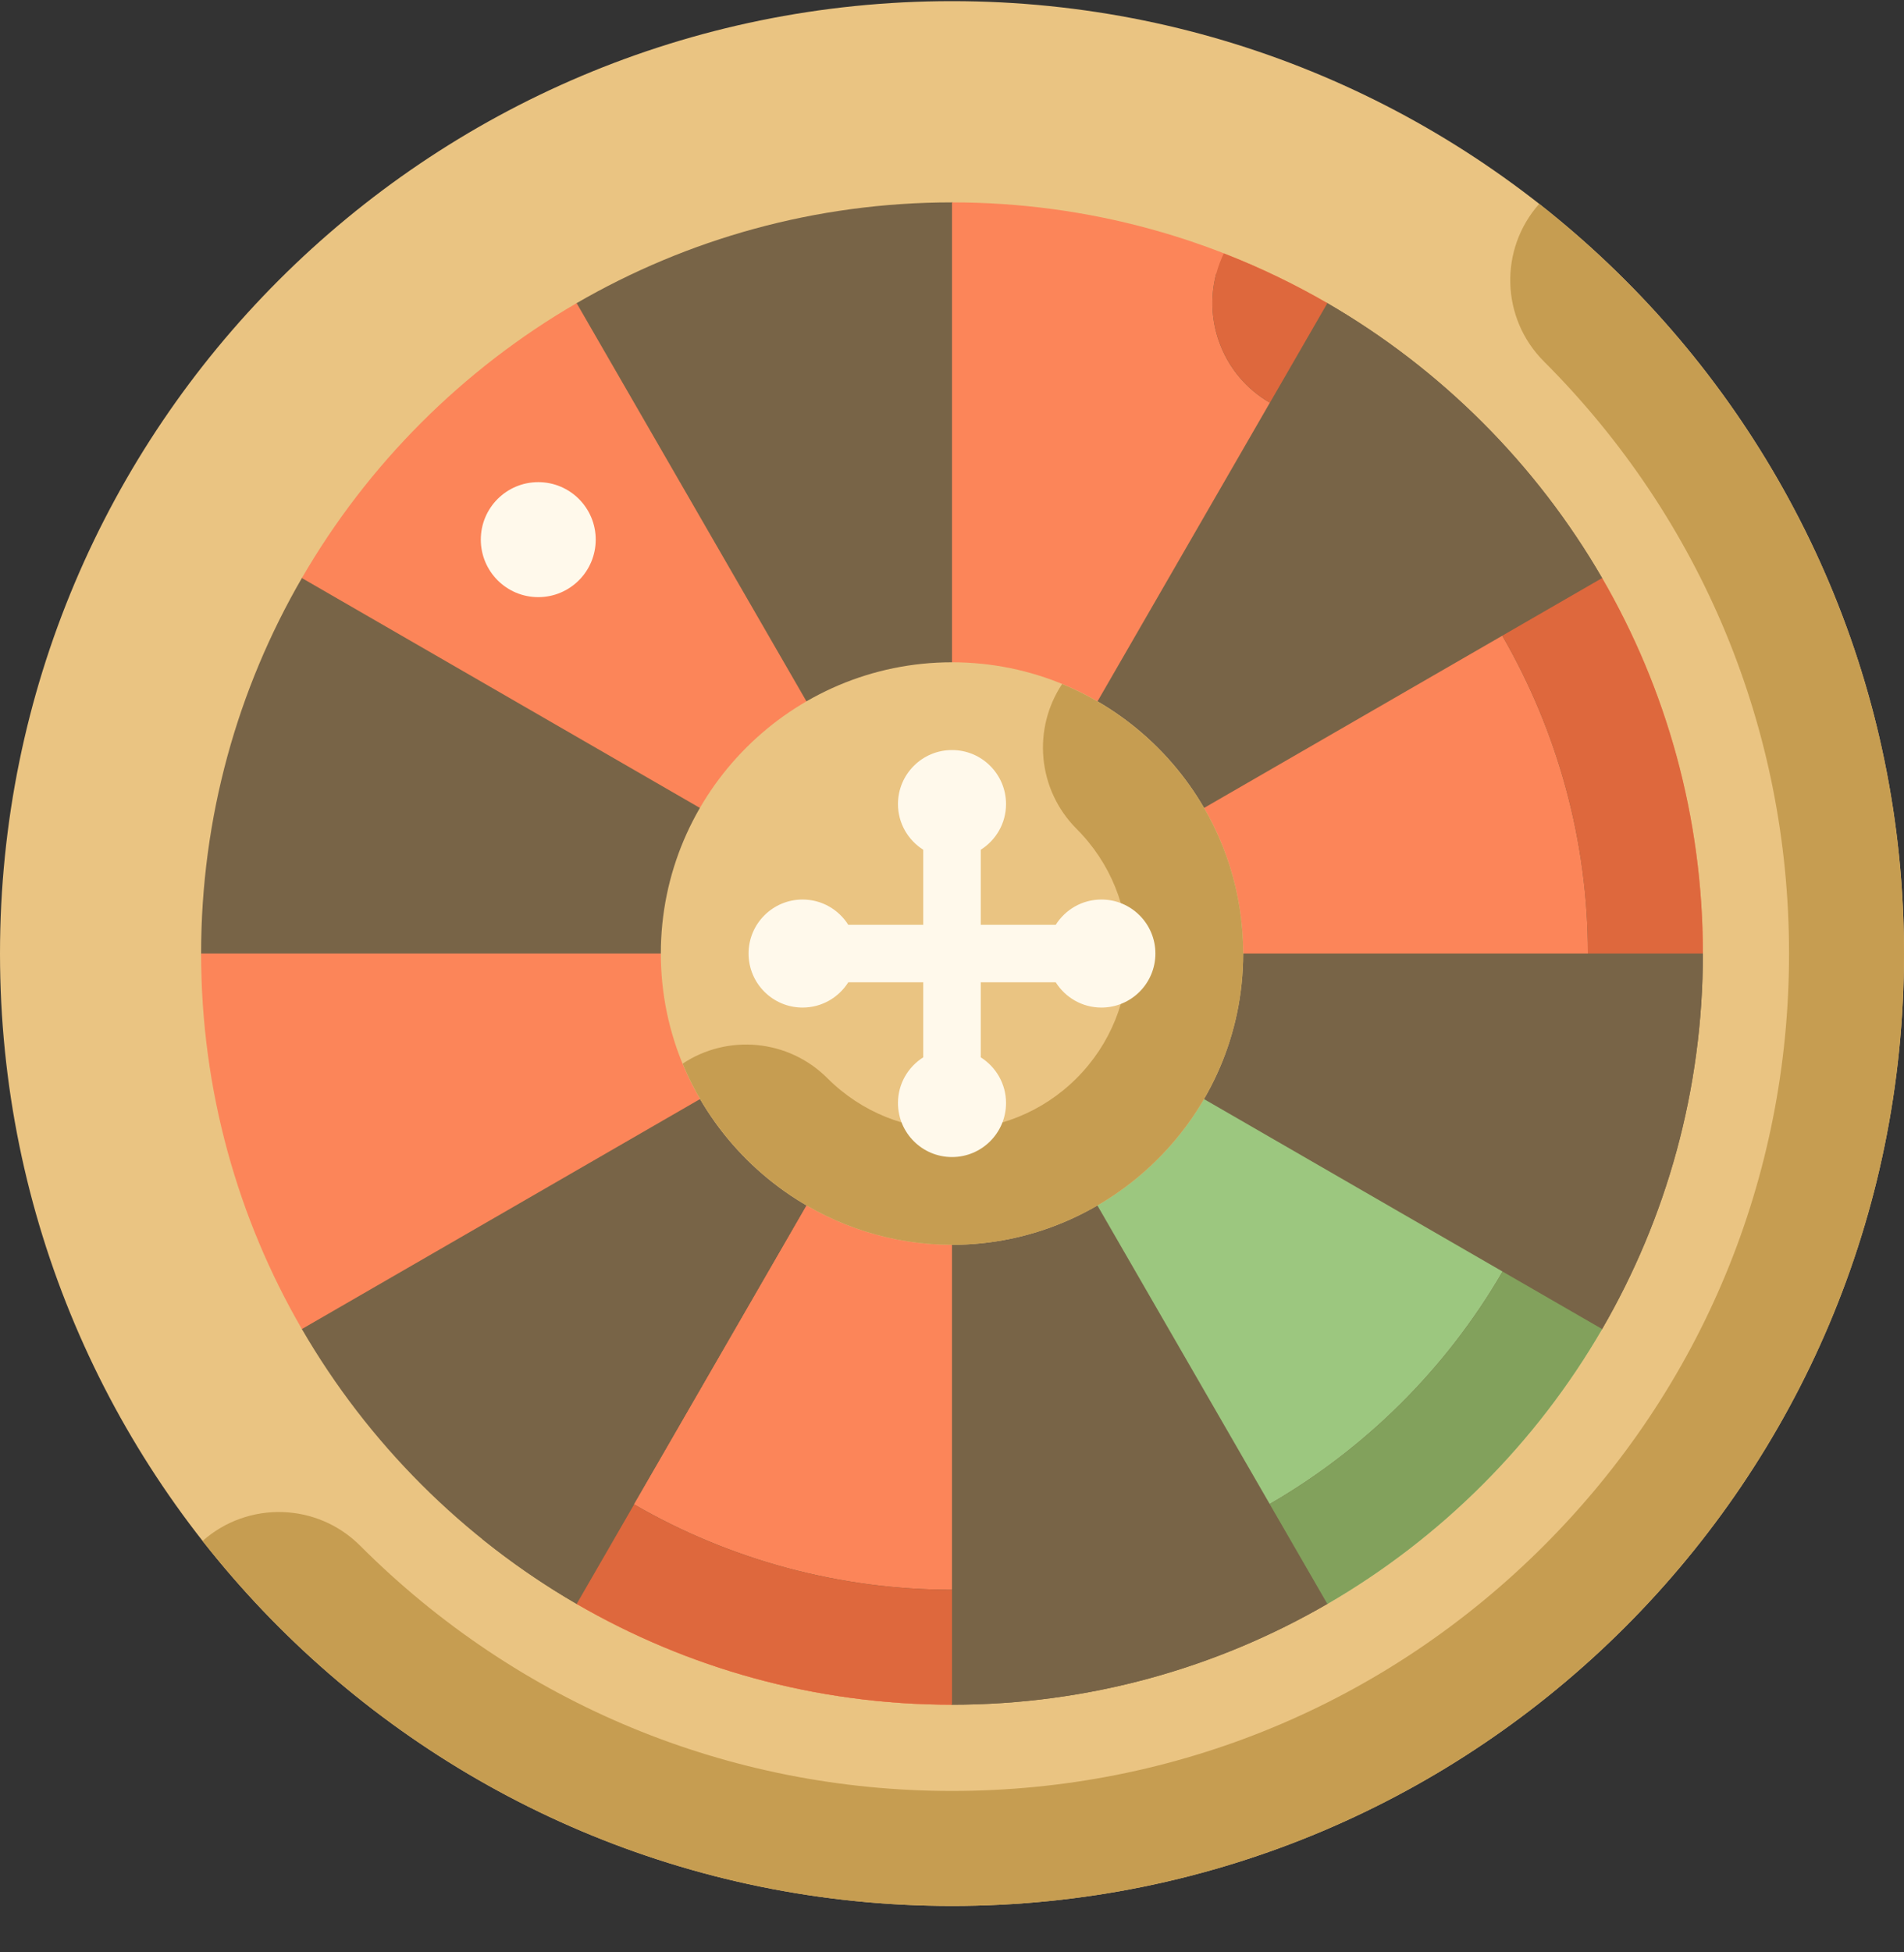
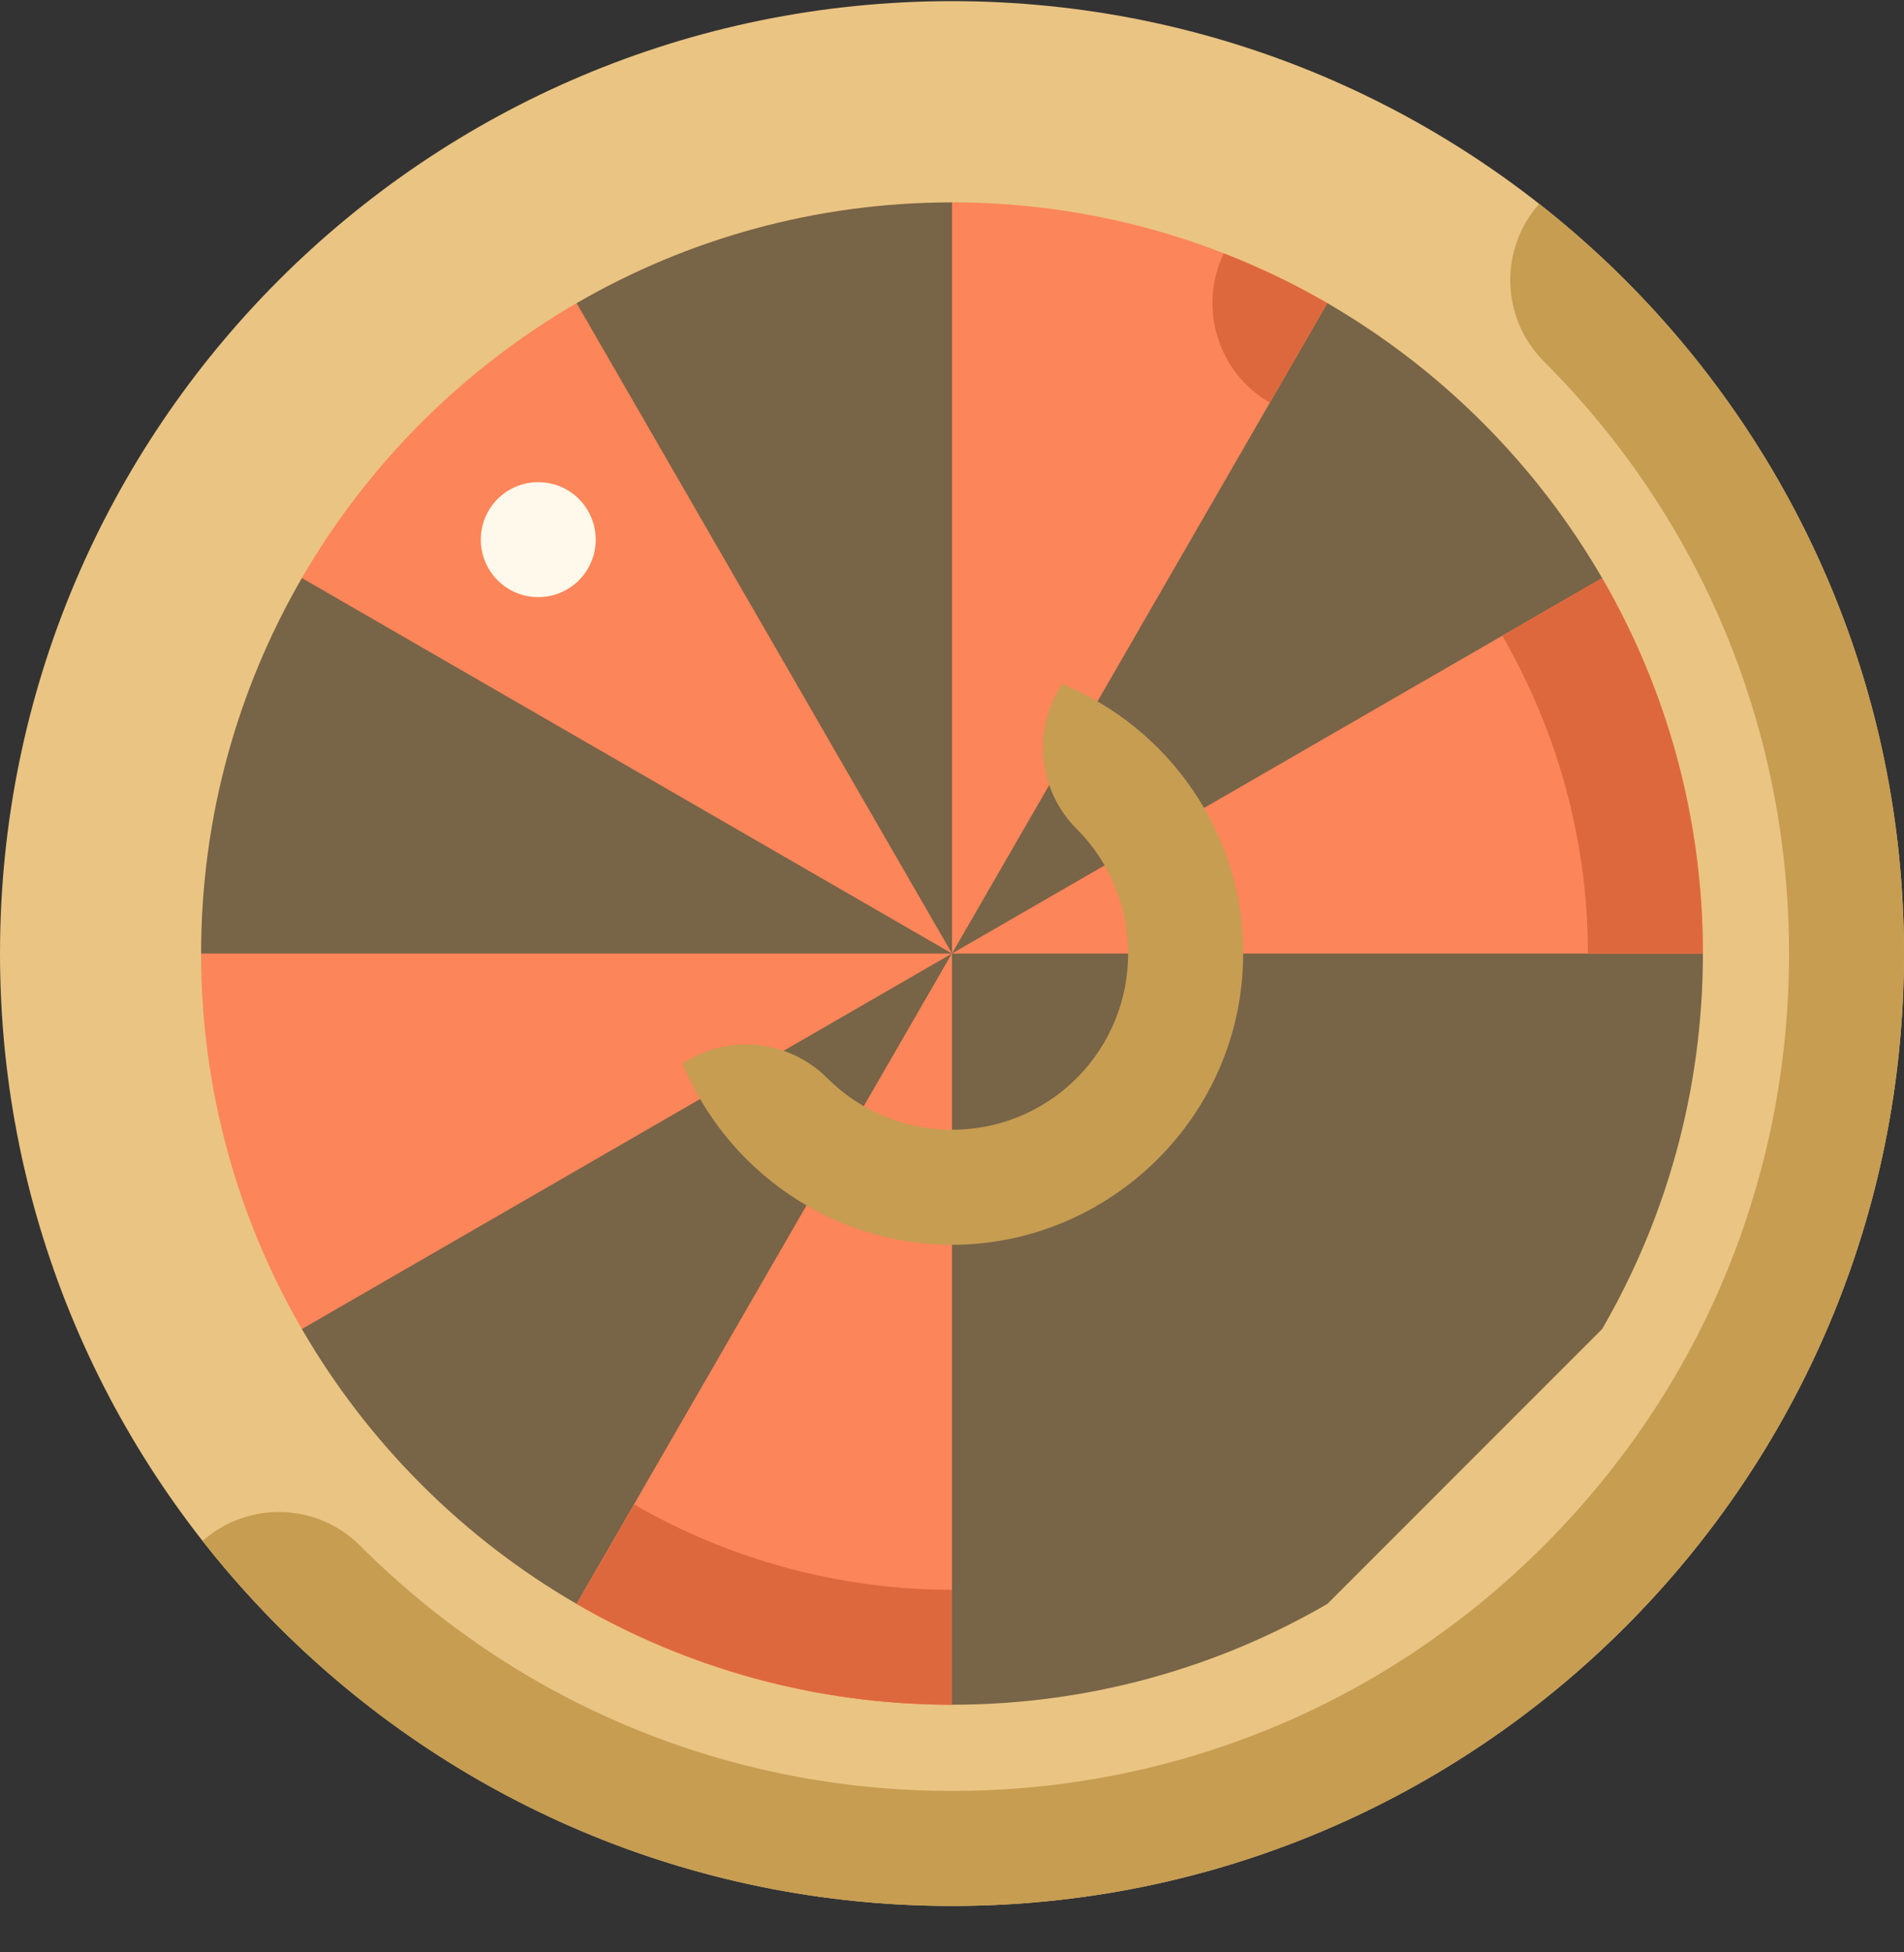
<svg xmlns="http://www.w3.org/2000/svg" width="40" height="41" viewBox="0 0 40 41" fill="none">
  <rect x="0" y="0" width="40" height="41" fill="#333333" stroke="none" />
  <path d="M20 40.025C31.046 40.025 40 31.07 40 20.024C40 8.979 31.046 0.024 20 0.024C8.954 0.024 0 8.979 0 20.024C0 31.07 8.954 40.025 20 40.025Z" fill="#EAC482" />
  <path d="M20 40.025C31.046 40.025 40 31.07 40 20.024C40 13.633 37.002 7.942 32.336 4.281C31.494 5.229 31.526 6.681 32.435 7.59C35.756 10.911 37.585 15.327 37.585 20.024C37.585 24.722 35.756 29.138 32.435 32.459C29.113 35.781 24.697 37.61 20 37.61C15.303 37.61 10.887 35.781 7.565 32.459C6.657 31.551 5.205 31.518 4.256 32.36C7.918 37.026 13.609 40.025 20 40.025Z" fill="#C69D51" />
  <path d="M33.658 12.139C32.272 9.748 30.277 7.752 27.885 6.366L20 4.25C17.129 4.25 14.436 5.021 12.114 6.366L6.342 12.139C4.996 14.46 4.225 17.154 4.225 20.024L6.342 27.91C7.728 30.301 9.723 32.297 12.115 33.683L20 35.799C22.87 35.799 25.564 35.028 27.886 33.682L33.658 27.91C35.004 25.589 35.775 22.895 35.775 20.024L33.658 12.139Z" fill="#786447" />
  <path d="M4.225 20.024C4.225 22.895 4.996 25.589 6.342 27.91L20 20.024H4.225Z" fill="#FC8559" />
  <path d="M12.114 6.366C9.723 7.752 7.727 9.748 6.342 12.139L20 20.024L12.114 6.366Z" fill="#FC8559" />
  <path d="M27.885 6.366C25.564 5.021 22.87 4.25 20 4.25V20.024L27.885 6.366Z" fill="#FC8559" />
  <path d="M12.114 33.683C14.436 35.028 17.13 35.799 20 35.799V20.024L12.114 33.683Z" fill="#FC8559" />
  <path d="M12.114 33.683C14.436 35.028 17.13 35.799 20 35.799V20.024L12.114 33.683Z" fill="#FC8559" />
  <path d="M20 20.024H35.775C35.775 17.154 35.004 14.46 33.658 12.139L20 20.024Z" fill="#FC8559" />
-   <path d="M27.886 33.683C30.277 32.297 32.272 30.301 33.658 27.91L20 20.024L27.886 33.683Z" fill="#9CC77F" />
-   <path d="M35.775 20.024L33.658 12.139C32.272 9.748 30.277 7.752 27.885 6.366L25.553 5.74C25.276 6.769 25.709 7.895 26.674 8.455C30.799 10.845 33.36 15.278 33.36 20.024C33.36 22.37 32.741 24.678 31.569 26.699C29.179 30.823 24.746 33.385 20 33.385C17.655 33.385 15.347 32.765 13.325 31.594C12.226 30.956 10.833 31.284 10.126 32.315C10.752 32.819 11.415 33.277 12.114 33.682L20 35.799C22.871 35.799 25.564 35.028 27.886 33.682L33.658 27.91C35.004 25.589 35.775 22.895 35.775 20.024Z" fill="#786447" />
  <path d="M25.71 5.321C25.168 6.447 25.576 7.818 26.675 8.455C26.676 8.456 26.677 8.457 26.679 8.457L27.886 6.366C27.192 5.964 26.465 5.615 25.71 5.321Z" fill="#DE683D" />
  <path d="M13.322 31.592L12.115 33.683C14.436 35.028 17.13 35.799 20 35.799V33.385C17.655 33.385 15.347 32.765 13.325 31.594C13.324 31.593 13.323 31.592 13.322 31.592Z" fill="#DE683D" />
-   <path d="M27.886 33.683C30.277 32.297 32.272 30.301 33.658 27.91L31.567 26.703C30.373 28.761 28.671 30.43 26.674 31.585L27.886 33.683Z" fill="#82A15C" />
  <path d="M31.56 13.35C32.718 15.352 33.36 17.649 33.36 20.024H35.775C35.775 17.154 35.004 14.46 33.658 12.139L31.56 13.35Z" fill="#DE683D" />
-   <path d="M20 26.141C16.677 26.141 13.883 23.424 13.883 20.024C13.883 16.652 16.627 13.908 20 13.908C23.373 13.908 26.117 16.652 26.117 20.024C26.117 23.434 23.314 26.141 20 26.141Z" fill="#EAC482" />
  <path d="M26.117 20.024C26.117 17.47 24.542 15.278 22.314 14.364C21.689 15.301 21.791 16.579 22.618 17.407C24.061 18.85 24.061 21.199 22.618 22.642C21.174 24.086 18.826 24.086 17.382 22.642C16.555 21.816 15.278 21.714 14.341 22.337C15.263 24.576 17.478 26.141 20 26.141C23.314 26.141 26.117 23.434 26.117 20.024Z" fill="#C69D51" />
-   <path d="M23.139 18.89C22.734 18.89 22.38 19.102 22.179 19.421H20.604V17.845C20.922 17.644 21.135 17.29 21.135 16.886C21.135 16.259 20.627 15.751 20 15.751C19.373 15.751 18.865 16.259 18.865 16.886C18.865 17.29 19.078 17.644 19.396 17.845V19.421H17.821C17.62 19.102 17.265 18.89 16.861 18.89C16.234 18.89 15.726 19.398 15.726 20.024C15.726 20.651 16.234 21.159 16.861 21.159C17.265 21.159 17.62 20.947 17.821 20.628H19.396V22.204C19.077 22.405 18.865 22.759 18.865 23.163C18.865 23.79 19.373 24.298 20 24.298C20.627 24.298 21.135 23.79 21.135 23.163C21.135 22.759 20.922 22.405 20.604 22.204V20.628H22.179C22.38 20.947 22.734 21.159 23.139 21.159C23.765 21.159 24.273 20.651 24.273 20.024C24.273 19.398 23.765 18.89 23.139 18.89Z" fill="#FFF9EB" />
  <path d="M11.308 12.54C11.975 12.54 12.515 11.999 12.515 11.332C12.515 10.665 11.975 10.125 11.308 10.125C10.641 10.125 10.101 10.665 10.101 11.332C10.101 11.999 10.641 12.54 11.308 12.54Z" fill="#FFF9EB" />
</svg>